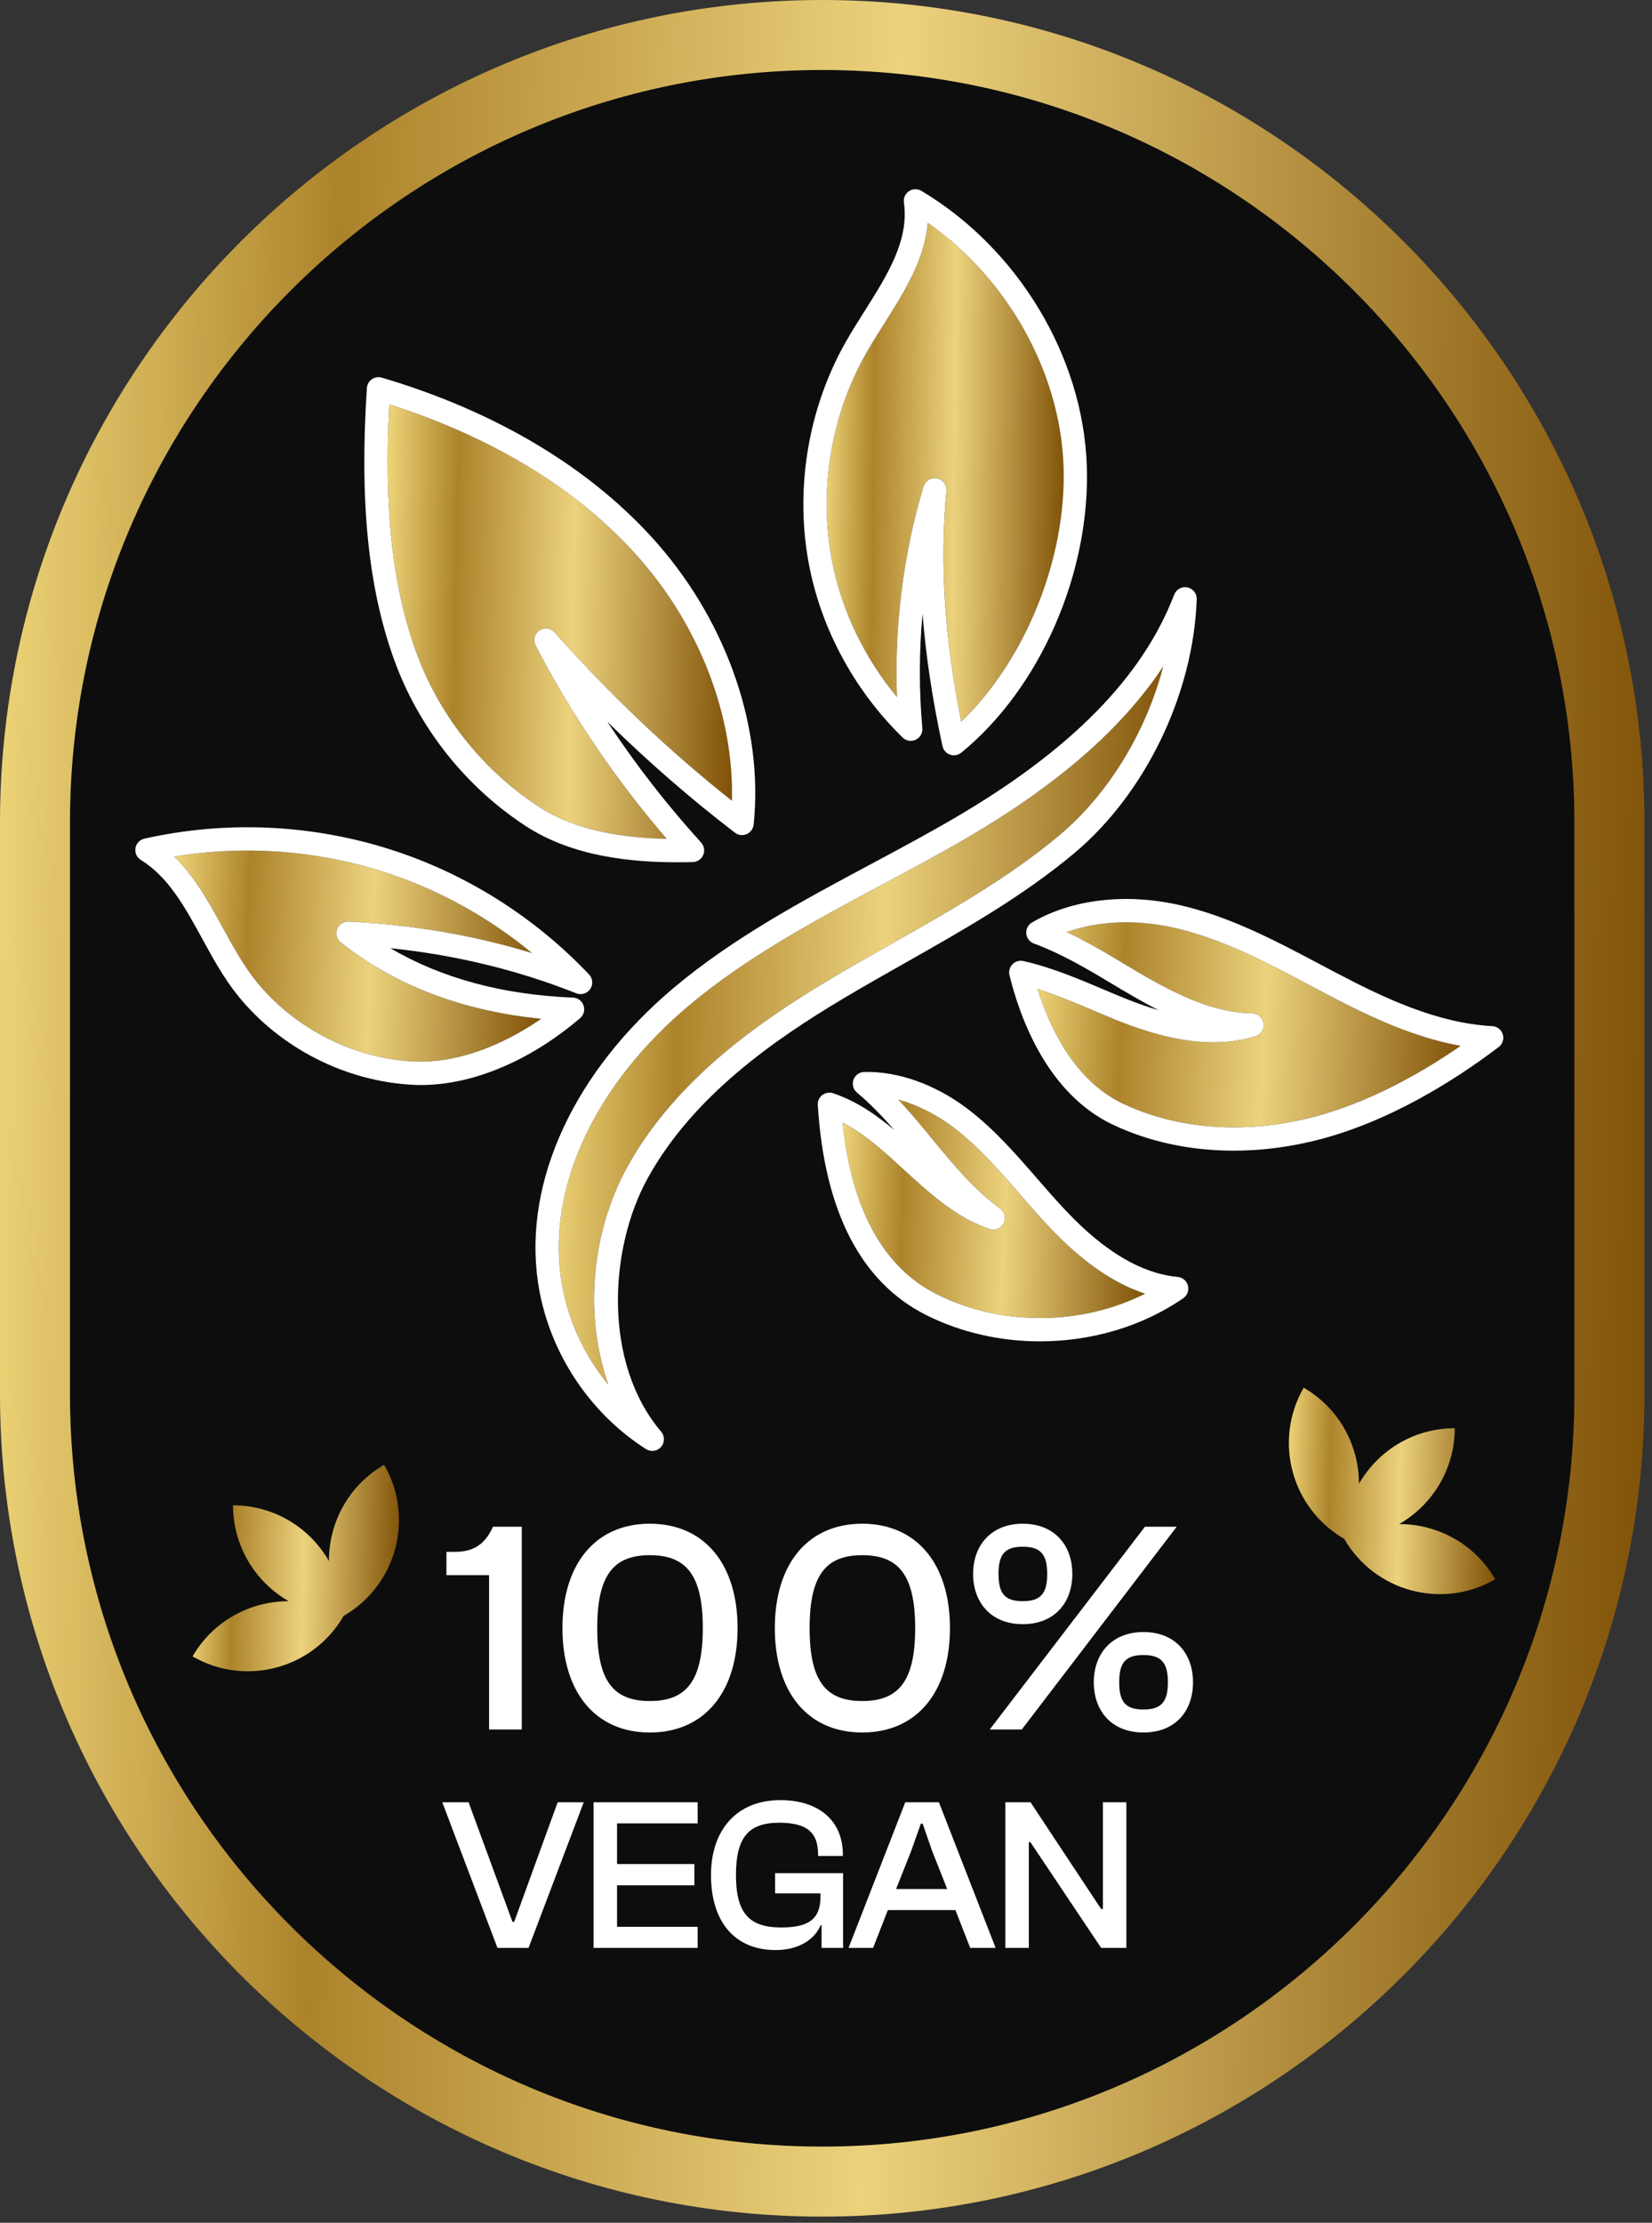
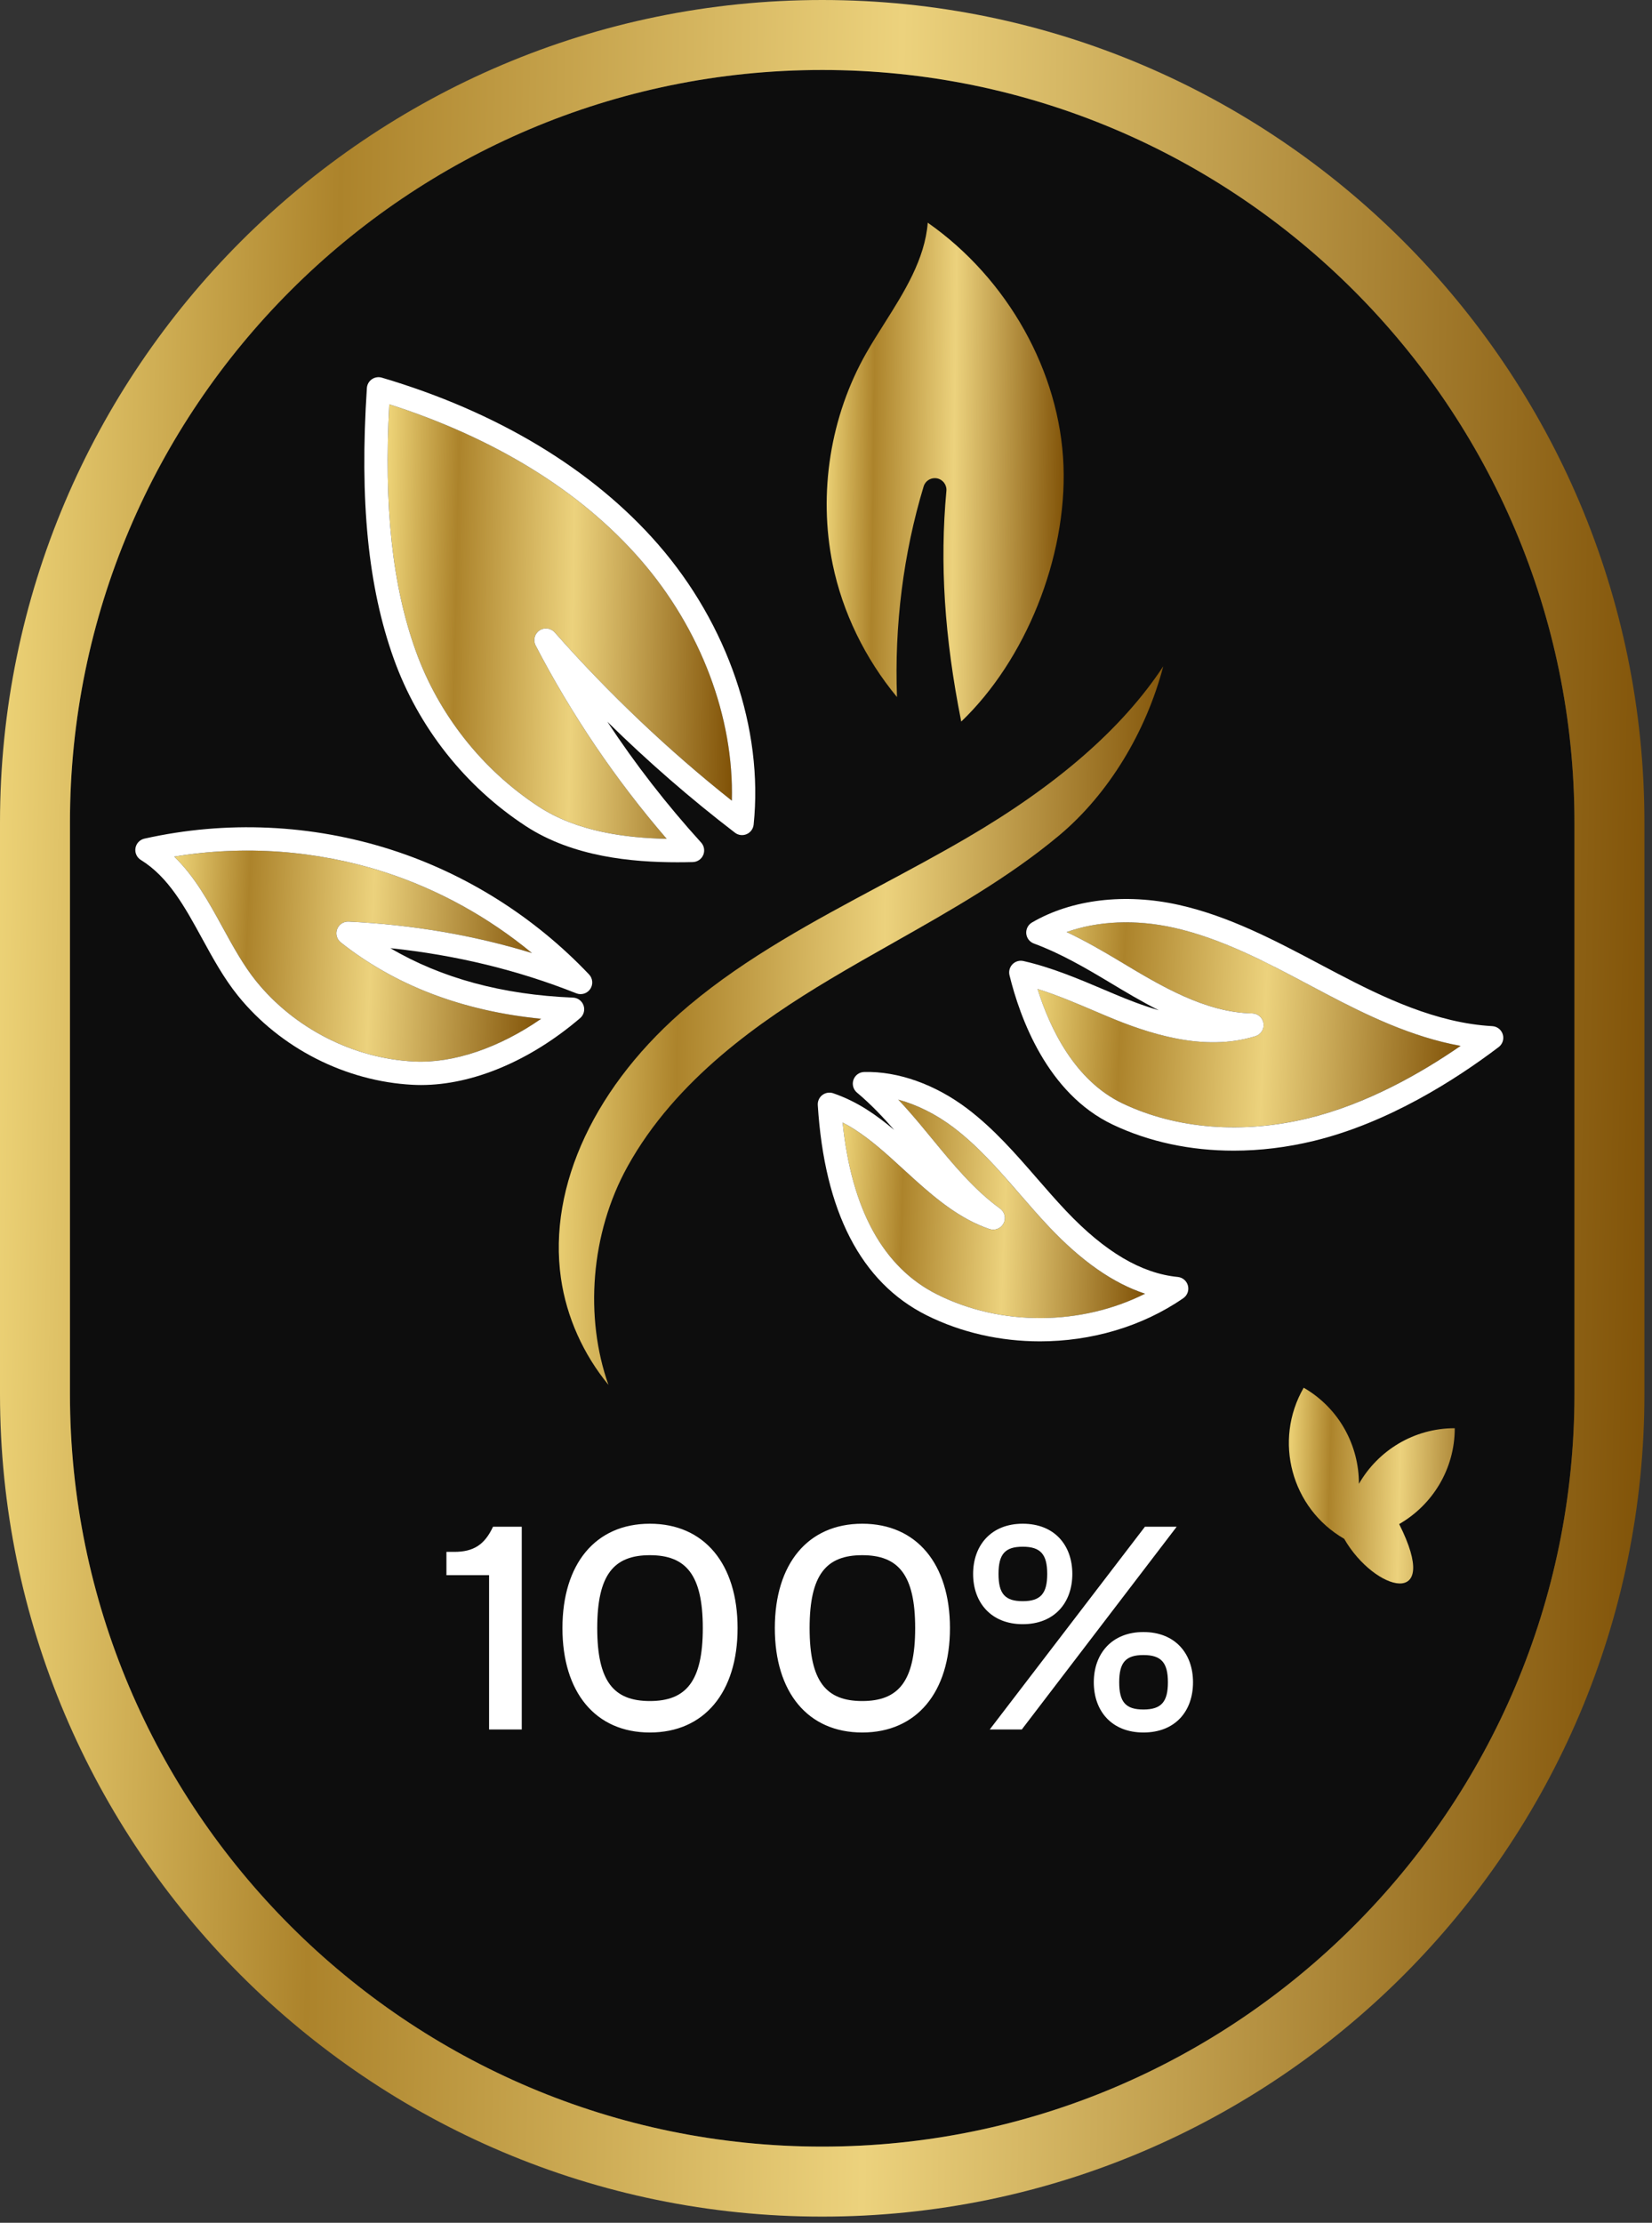
<svg xmlns="http://www.w3.org/2000/svg" fill="none" viewBox="0 0 142 191" height="191" width="142">
  <rect x="0" y="0" width="142" height="191" fill="#333333" stroke="none" />
  <path fill="#0D0D0D" d="M70.674 6.015C35.022 6.015 6.015 35.021 6.015 70.674V119.796C6.015 155.449 35.02 184.455 70.674 184.455C106.328 184.455 135.334 155.45 135.334 119.796V70.674C135.333 35.021 106.327 6.015 70.674 6.015Z" />
  <path fill="url(#paint0_linear_301_143)" d="M70.674 0C31.705 0 0 31.704 0 70.674V119.796C0 158.766 31.704 190.47 70.674 190.47C109.645 190.47 141.349 158.766 141.349 119.796V70.674C141.348 31.704 109.644 0 70.674 0ZM135.333 119.795C135.333 155.447 106.327 184.454 70.673 184.454C35.019 184.454 6.014 155.448 6.014 119.795V70.673C6.014 35.02 35.019 6.014 70.673 6.014C106.327 6.014 135.333 35.019 135.333 70.673V119.795Z" />
  <path fill="url(#paint1_linear_301_143)" d="M71.328 84.158C73.151 83.067 75.029 82.005 76.847 80.978C81.703 78.232 86.727 75.392 91.035 71.792C95.287 68.237 98.512 62.894 99.988 57.258C96.477 62.584 90.903 67.444 83.106 71.998C80.665 73.424 78.131 74.779 75.682 76.089C70.027 79.112 64.182 82.239 59.241 86.383C51.2 93.13 47.079 101.894 48.216 109.827C48.698 113.19 50.148 116.383 52.299 118.999C50.251 113.229 50.74 106.019 53.934 100.248C58.097 92.722 65.417 87.695 71.328 84.158Z" />
-   <path fill="white" d="M72.358 85.878C74.16 84.8 76.027 83.744 77.834 82.723C82.768 79.933 87.873 77.048 92.321 73.33C98.446 68.209 102.585 59.637 102.866 51.492C102.884 51.002 102.544 50.572 102.063 50.475C101.588 50.375 101.103 50.64 100.928 51.099C98.219 58.175 92.058 64.445 82.093 70.267C79.686 71.674 77.17 73.02 74.736 74.322C68.992 77.394 63.052 80.569 57.952 84.848C49.377 92.044 44.995 101.488 46.232 110.113C47.071 115.959 50.545 121.344 55.528 124.517C55.694 124.622 55.881 124.673 56.066 124.673C56.347 124.673 56.626 124.555 56.822 124.33C57.147 123.956 57.151 123.4 56.83 123.022C51.826 117.128 52.319 107.309 55.687 101.219C59.62 94.112 66.662 89.287 72.358 85.878ZM52.299 119C50.148 116.385 48.698 113.191 48.216 109.828C47.079 101.895 51.2 93.132 59.241 86.385C64.181 82.239 70.027 79.114 75.682 76.09C78.131 74.78 80.665 73.425 83.106 71.999C90.902 67.445 96.477 62.584 99.988 57.259C98.512 62.895 95.287 68.238 91.035 71.793C86.727 75.394 81.704 78.233 76.847 80.978C75.03 82.006 73.151 83.068 71.328 84.159C65.417 87.697 58.097 92.724 53.934 100.249C50.74 106.02 50.251 113.229 52.299 119Z" />
  <path fill="url(#paint2_linear_301_143)" d="M71.576 48.489C72.423 52.617 74.356 56.583 77.103 59.898C76.868 53.767 77.648 47.564 79.391 41.8C79.519 41.37 79.916 41.087 80.349 41.087C80.413 41.087 80.477 41.093 80.544 41.105C81.048 41.204 81.396 41.67 81.349 42.182C80.769 48.391 81.175 54.729 82.625 62.004C88.147 56.723 91.708 47.94 91.414 40.011C91.113 31.927 86.592 23.925 79.746 19.136C79.5 22.281 77.721 25.098 75.989 27.837C75.446 28.697 74.932 29.51 74.462 30.336C71.372 35.76 70.321 42.376 71.576 48.489Z" />
-   <path fill="white" d="M77.584 63.374C77.883 63.668 78.333 63.743 78.714 63.562C79.093 63.382 79.32 62.985 79.282 62.567C78.988 59.305 78.997 55.998 79.299 52.733C79.58 56.352 80.15 60.13 81.013 64.113C81.087 64.454 81.333 64.732 81.662 64.847C81.77 64.884 81.882 64.902 81.993 64.902C82.221 64.902 82.445 64.825 82.627 64.677C89.423 59.129 93.76 49.188 93.415 39.938C93.067 30.591 87.49 21.354 79.204 16.402C78.872 16.203 78.457 16.213 78.134 16.427C77.813 16.641 77.643 17.02 77.697 17.403C78.157 20.655 76.28 23.624 74.293 26.77C73.76 27.612 73.212 28.482 72.718 29.347C69.392 35.187 68.26 42.312 69.612 48.894C70.721 54.295 73.552 59.439 77.584 63.374ZM75.988 27.84C77.72 25.1 79.5 22.283 79.745 19.139C86.591 23.927 91.112 31.929 91.413 40.013C91.707 47.942 88.145 56.725 82.624 62.007C81.174 54.731 80.768 48.392 81.348 42.184C81.395 41.672 81.047 41.206 80.543 41.107C80.477 41.094 80.413 41.089 80.348 41.089C79.915 41.089 79.519 41.372 79.389 41.802C77.647 47.566 76.868 53.769 77.102 59.9C74.354 56.586 72.422 52.619 71.575 48.491C70.32 42.379 71.371 35.762 74.46 30.34C74.93 29.512 75.445 28.7 75.988 27.84Z" />
  <path fill="url(#paint3_linear_301_143)" d="M46.289 69.303C49.62 71.48 53.844 72.006 57.305 72.078C52.894 66.966 49.109 61.386 46.041 55.463C45.808 55.015 45.946 54.462 46.364 54.176C46.781 53.889 47.347 53.96 47.681 54.339C52.379 59.653 57.494 64.511 62.906 68.803C63.101 61.65 60.236 54.029 55.046 48.079C49.915 42.197 42.471 37.602 33.46 34.743C32.987 43.532 33.715 50.289 35.736 55.929C37.69 61.386 41.437 66.135 46.289 69.303Z" />
  <path fill="white" d="M45.193 70.983C49.257 73.637 54.34 74.093 58.22 74.093C58.681 74.093 59.126 74.087 59.549 74.076C59.942 74.067 60.293 73.83 60.447 73.469C60.601 73.109 60.531 72.691 60.267 72.4C57.304 69.137 54.608 65.665 52.207 62.019C55.699 65.448 59.367 68.638 63.174 71.553C63.461 71.774 63.845 71.821 64.18 71.677C64.513 71.533 64.742 71.221 64.78 70.86C65.631 62.648 62.556 53.639 56.556 46.761C50.948 40.331 42.74 35.382 32.819 32.451C32.529 32.365 32.212 32.416 31.962 32.59C31.711 32.764 31.555 33.043 31.535 33.347C30.901 43.041 31.635 50.431 33.848 56.607C35.948 62.47 39.978 67.576 45.193 70.983ZM33.46 34.743C42.471 37.602 49.915 42.197 55.046 48.079C60.236 54.029 63.101 61.65 62.906 68.803C57.494 64.511 52.379 59.653 47.681 54.339C47.347 53.96 46.781 53.889 46.364 54.176C45.946 54.463 45.808 55.015 46.041 55.464C49.109 61.386 52.894 66.966 57.305 72.078C53.843 72.006 49.62 71.48 46.289 69.303C41.438 66.135 37.69 61.385 35.736 55.931C33.715 50.29 32.987 43.532 33.46 34.743Z" />
  <path fill="url(#paint4_linear_301_143)" d="M35.584 91.215C38.969 91.385 42.922 90.038 46.516 87.543C39.725 86.869 33.943 84.666 29.294 80.98C28.953 80.709 28.826 80.249 28.979 79.841C29.131 79.433 29.52 79.173 29.965 79.192C35.451 79.457 40.733 80.363 45.726 81.893C41.97 78.794 37.66 76.421 33.052 74.938C27.213 73.059 21.006 72.607 14.974 73.607C16.741 75.312 17.955 77.532 19.14 79.695C20.017 81.299 20.924 82.956 22.024 84.316C25.306 88.37 30.375 90.949 35.584 91.215Z" />
  <path fill="white" d="M50.16 86.397C50.025 86.007 49.666 85.74 49.253 85.723C43.2 85.48 37.937 84.054 33.556 81.475C39.171 82.061 44.531 83.361 49.533 85.353C49.973 85.528 50.472 85.373 50.735 84.984C50.999 84.594 50.956 84.073 50.632 83.732C45.945 78.793 40.079 75.092 33.667 73.028C26.801 70.82 19.454 70.487 12.414 72.063C12.016 72.152 11.712 72.473 11.644 72.874C11.576 73.277 11.76 73.68 12.107 73.894C14.482 75.359 15.889 77.933 17.38 80.657C18.3 82.338 19.251 84.076 20.466 85.576C24.1 90.065 29.714 92.921 35.482 93.216C35.716 93.227 35.952 93.234 36.19 93.234C40.622 93.234 45.564 91.165 49.865 87.486C50.178 87.219 50.296 86.786 50.16 86.397ZM14.974 73.607C21.006 72.606 27.213 73.059 33.052 74.938C37.66 76.421 41.971 78.794 45.726 81.894C40.733 80.364 35.451 79.457 29.966 79.192C29.52 79.173 29.131 79.434 28.979 79.842C28.825 80.249 28.953 80.709 29.294 80.98C33.943 84.666 39.725 86.869 46.516 87.543C42.922 90.038 38.971 91.385 35.584 91.215C30.375 90.95 25.306 88.37 22.023 84.317C20.923 82.958 20.016 81.3 19.139 79.697C17.955 77.533 16.741 75.313 14.974 73.607Z" />
  <path fill="url(#paint5_linear_301_143)" d="M125.547 89.868C121.336 89.112 117.43 87.206 114.013 85.417L112.502 84.619C108.794 82.655 104.959 80.624 100.889 79.715C97.613 78.981 94.372 79.128 91.683 80.088C93.319 80.861 94.876 81.774 96.36 82.664C99.748 84.698 103.586 87.002 107.632 87.076C108.125 87.085 108.536 87.451 108.606 87.937C108.674 88.424 108.379 88.89 107.91 89.035C103.463 90.411 98.694 88.817 95.037 87.274L94.213 86.925C92.567 86.227 90.879 85.509 89.183 84.982C90.228 88.326 92.36 92.853 96.506 94.823C101.127 97.019 106.803 97.464 112.488 96.079C117.461 94.868 122.081 92.261 125.547 89.868Z" />
  <path fill="white" d="M129.173 88.883C129.051 88.48 128.689 88.198 128.269 88.175C123.46 87.912 118.869 85.697 114.944 83.641L113.44 82.848C109.616 80.822 105.661 78.727 101.326 77.757C96.719 76.727 92.119 77.275 88.708 79.267C88.372 79.462 88.181 79.834 88.214 80.222C88.249 80.608 88.503 80.941 88.867 81.074C91.125 81.904 93.297 83.165 95.328 84.384C96.684 85.198 98.109 86.054 99.602 86.808C98.263 86.418 96.98 85.92 95.817 85.429L94.998 85.082C92.733 84.121 90.393 83.127 87.967 82.58C87.628 82.503 87.274 82.608 87.031 82.856C86.788 83.104 86.691 83.46 86.772 83.797C87.665 87.442 90.007 93.956 95.647 96.636C98.773 98.121 102.329 98.875 106.044 98.875C108.313 98.875 110.638 98.594 112.963 98.028C119.334 96.474 125.102 92.791 128.818 89.975C129.155 89.722 129.297 89.286 129.173 88.883ZM96.508 94.825C92.362 92.855 90.231 88.327 89.185 84.983C90.88 85.51 92.569 86.228 94.215 86.927L95.04 87.276C98.697 88.819 103.465 90.412 107.912 89.037C108.382 88.891 108.677 88.425 108.608 87.938C108.538 87.451 108.126 87.086 107.634 87.077C103.588 87.003 99.749 84.699 96.362 82.665C94.88 81.775 93.321 80.862 91.685 80.089C94.374 79.129 97.615 78.983 100.891 79.716C104.96 80.626 108.796 82.657 112.504 84.62L114.015 85.418C117.431 87.207 121.339 89.113 125.55 89.87C122.083 92.262 117.464 94.869 112.492 96.081C106.805 97.465 101.13 97.02 96.508 94.825Z" />
  <path fill="url(#paint6_linear_301_143)" d="M90.197 105.447C89.313 104.514 88.46 103.531 87.634 102.583C85.797 100.47 84.062 98.474 81.94 96.866C80.454 95.74 78.818 94.927 77.207 94.489C77.936 95.257 78.583 96.011 79.132 96.667C79.459 97.058 79.784 97.452 80.109 97.847C81.885 100.003 83.722 102.233 85.958 103.849C86.361 104.139 86.49 104.68 86.263 105.12C86.037 105.561 85.521 105.769 85.051 105.611C82.566 104.77 80.493 103.034 78.746 101.472C78.373 101.139 78.002 100.8 77.632 100.461C76.233 99.179 74.911 97.969 73.394 97.01C73.076 96.81 72.754 96.625 72.427 96.459C73.198 103.946 75.919 108.907 80.531 111.218C86.062 113.989 92.965 113.913 98.426 111.169C95.694 110.272 92.979 108.382 90.197 105.447Z" />
  <path fill="white" d="M101.238 109.727C98.107 109.421 94.972 107.57 91.652 104.068C90.797 103.166 89.959 102.201 89.147 101.268C87.324 99.17 85.439 97.001 83.151 95.268C80.405 93.187 77.187 92.035 74.279 92.115C73.862 92.125 73.496 92.394 73.359 92.788C73.221 93.181 73.343 93.619 73.663 93.886C74.87 94.894 75.961 96.056 76.862 97.093C76.105 96.458 75.315 95.852 74.467 95.316C73.553 94.739 72.595 94.276 71.619 93.942C71.306 93.833 70.954 93.891 70.686 94.094C70.42 94.296 70.273 94.62 70.293 94.954C70.869 104.12 74.011 110.196 79.633 113.012C82.642 114.519 86.019 115.26 89.391 115.26C93.778 115.26 98.158 114.006 101.71 111.553C102.057 111.313 102.216 110.884 102.111 110.476C102.005 110.066 101.656 109.768 101.238 109.727ZM80.532 111.217C75.921 108.907 73.199 103.946 72.428 96.458C72.755 96.624 73.077 96.809 73.395 97.008C74.912 97.968 76.234 99.178 77.633 100.459C78.003 100.798 78.373 101.137 78.748 101.471C80.494 103.033 82.567 104.769 85.052 105.61C85.522 105.769 86.038 105.559 86.264 105.119C86.492 104.678 86.362 104.138 85.959 103.848C83.723 102.233 81.886 100.003 80.11 97.846C79.785 97.452 79.46 97.057 79.133 96.666C78.584 96.01 77.937 95.256 77.208 94.487C78.819 94.926 80.454 95.738 81.941 96.865C84.063 98.473 85.797 100.469 87.635 102.582C88.461 103.531 89.314 104.513 90.198 105.446C92.98 108.38 95.695 110.271 98.428 111.166C92.965 113.912 86.064 113.988 80.532 111.217Z" />
  <path fill="white" d="M44.848 148.611H42.04V135.351H38.374V133.349H39.05C40.688 133.349 41.65 132.751 42.378 131.191H44.848V148.611ZM55.86 148.871C51.18 148.871 48.346 145.413 48.346 139.901C48.346 134.389 51.18 130.931 55.86 130.931C60.54 130.931 63.4 134.389 63.4 139.901C63.4 145.413 60.54 148.871 55.86 148.871ZM55.86 146.167C58.954 146.167 60.41 144.503 60.41 139.901C60.41 135.299 58.954 133.635 55.86 133.635C52.766 133.635 51.336 135.299 51.336 139.901C51.336 144.503 52.766 146.167 55.86 146.167ZM74.115 148.871C69.435 148.871 66.601 145.413 66.601 139.901C66.601 134.389 69.435 130.931 74.115 130.931C78.795 130.931 81.655 134.389 81.655 139.901C81.655 145.413 78.795 148.871 74.115 148.871ZM74.115 146.167C77.209 146.167 78.665 144.503 78.665 139.901C78.665 135.299 77.209 133.635 74.115 133.635C71.021 133.635 69.591 135.299 69.591 139.901C69.591 144.503 71.021 146.167 74.115 146.167ZM87.909 139.563C85.205 139.563 83.645 137.717 83.645 135.247C83.645 132.777 85.205 130.931 87.909 130.931C90.639 130.931 92.173 132.777 92.173 135.247C92.173 137.717 90.639 139.563 87.909 139.563ZM87.831 148.611H85.075L98.413 131.191H101.143L87.831 148.611ZM87.909 137.587C89.443 137.587 90.015 136.937 90.015 135.247C90.015 133.557 89.443 132.907 87.909 132.907C86.375 132.907 85.829 133.557 85.829 135.247C85.829 136.937 86.375 137.587 87.909 137.587ZM98.283 148.871C95.579 148.871 94.019 147.051 94.019 144.555C94.019 142.085 95.579 140.239 98.283 140.239C101.013 140.239 102.547 142.085 102.547 144.555C102.547 147.051 101.013 148.871 98.283 148.871ZM98.283 146.895C99.817 146.895 100.389 146.245 100.389 144.555C100.389 142.865 99.817 142.215 98.283 142.215C96.749 142.215 96.203 142.865 96.203 144.555C96.203 146.245 96.749 146.895 98.283 146.895Z" />
-   <path fill="white" d="M45.432 167.38H42.761L38.018 154.868H40.278L44.05 165.139H44.199L47.934 154.868H50.175L45.432 167.38ZM59.966 167.38H51.021V154.868H59.966V156.68H53.038V160.172H59.685V162.002H53.038V165.568H59.966V167.38ZM66.678 167.566C63.13 167.566 61.114 165.101 61.114 161.124C61.114 157.221 63.354 154.682 67.07 154.682C70.413 154.682 72.448 156.474 72.448 159.35V159.481H70.32V159.35C70.32 157.464 69.367 156.624 66.977 156.624C64.344 156.624 63.261 157.875 63.261 161.124C63.261 164.373 64.381 165.624 67.145 165.624C69.442 165.624 70.525 164.952 70.525 162.991V162.693H66.622V160.956H72.467V167.38H70.618V165.419H70.544C70.077 166.558 68.77 167.566 66.678 167.566ZM75.048 167.38H72.938L77.812 154.868H80.706L85.58 167.38H83.395L82.125 164.13H76.318L75.048 167.38ZM78.335 159.014L77.028 162.319H81.416L80.109 159.014L79.306 156.698H79.156L78.335 159.014ZM88.433 167.38H86.417V154.868H88.583L93.326 162.039L94.651 164.037H94.801V154.868H96.818V167.38H94.651L89.927 160.321L88.564 158.286H88.433V167.38Z" />
-   <path fill="url(#paint7_linear_301_143)" d="M28.272 134.128C26.632 131.275 23.56 129.35 20.033 129.35C20.033 132.877 21.958 135.948 24.811 137.589C21.52 137.583 18.317 139.281 16.553 142.334C21.099 144.96 26.913 143.402 29.538 138.855C34.084 136.229 35.642 130.416 33.018 125.869C29.963 127.635 28.267 130.837 28.272 134.128Z" />
-   <path fill="url(#paint8_linear_301_143)" d="M116.808 127.501C118.448 124.649 121.52 122.724 125.046 122.724C125.046 126.251 123.121 129.321 120.268 130.962C123.559 130.957 126.762 132.654 128.526 135.708C123.98 138.333 118.166 136.775 115.541 132.228C110.995 129.603 109.437 123.79 112.061 119.243C115.116 121.008 116.813 124.211 116.808 127.501Z" />
+   <path fill="url(#paint8_linear_301_143)" d="M116.808 127.501C118.448 124.649 121.52 122.724 125.046 122.724C125.046 126.251 123.121 129.321 120.268 130.962C123.98 138.333 118.166 136.775 115.541 132.228C110.995 129.603 109.437 123.79 112.061 119.243C115.116 121.008 116.813 124.211 116.808 127.501Z" />
  <defs>
    <linearGradient gradientUnits="userSpaceOnUse" y2="192.76" x2="-4.934" y1="195.472" x1="140.698" id="paint0_linear_301_143">
      <stop stop-color="#805207" />
      <stop stop-color="#ECD27D" offset="0.458" />
      <stop stop-color="#AC832B" offset="0.788" />
      <stop stop-color="#F2D97D" offset="1" />
    </linearGradient>
    <linearGradient gradientUnits="userSpaceOnUse" y2="119.49" x2="46.222" y1="120.62" x1="99.749" id="paint1_linear_301_143">
      <stop stop-color="#805207" />
      <stop stop-color="#ECD27D" offset="0.458" />
      <stop stop-color="#AC832B" offset="0.788" />
      <stop stop-color="#F2D97D" offset="1" />
    </linearGradient>
    <linearGradient gradientUnits="userSpaceOnUse" y2="62.88" x2="70.343" y1="63.13" x1="91.337" id="paint2_linear_301_143">
      <stop stop-color="#805207" />
      <stop stop-color="#ECD27D" offset="0.458" />
      <stop stop-color="#AC832B" offset="0.788" />
      <stop stop-color="#F2D97D" offset="1" />
    </linearGradient>
    <linearGradient gradientUnits="userSpaceOnUse" y2="72.452" x2="32.29" y1="73.058" x1="62.779" id="paint3_linear_301_143">
      <stop stop-color="#805207" />
      <stop stop-color="#ECD27D" offset="0.458" />
      <stop stop-color="#AC832B" offset="0.788" />
      <stop stop-color="#F2D97D" offset="1" />
    </linearGradient>
    <linearGradient gradientUnits="userSpaceOnUse" y2="90.29" x2="13.923" y1="91.706" x1="46.371" id="paint4_linear_301_143">
      <stop stop-color="#805207" />
      <stop stop-color="#ECD27D" offset="0.458" />
      <stop stop-color="#AC832B" offset="0.788" />
      <stop stop-color="#F2D97D" offset="1" />
    </linearGradient>
    <linearGradient gradientUnits="userSpaceOnUse" y2="95.396" x2="88.001" y1="97.332" x1="125.38" id="paint5_linear_301_143">
      <stop stop-color="#805207" />
      <stop stop-color="#ECD27D" offset="0.458" />
      <stop stop-color="#AC832B" offset="0.788" />
      <stop stop-color="#F2D97D" offset="1" />
    </linearGradient>
    <linearGradient gradientUnits="userSpaceOnUse" y2="112.825" x2="71.542" y1="113.755" x1="98.306" id="paint6_linear_301_143">
      <stop stop-color="#805207" />
      <stop stop-color="#ECD27D" offset="0.458" />
      <stop stop-color="#AC832B" offset="0.788" />
      <stop stop-color="#F2D97D" offset="1" />
    </linearGradient>
    <linearGradient gradientUnits="userSpaceOnUse" y2="143.617" x2="15.939" y1="144.075" x1="34.211" id="paint7_linear_301_143">
      <stop stop-color="#805207" />
      <stop stop-color="#ECD27D" offset="0.458" />
      <stop stop-color="#AC832B" offset="0.788" />
      <stop stop-color="#F2D97D" offset="1" />
    </linearGradient>
    <linearGradient gradientUnits="userSpaceOnUse" y2="136.99" x2="110.172" y1="137.449" x1="128.444" id="paint8_linear_301_143">
      <stop stop-color="#805207" />
      <stop stop-color="#ECD27D" offset="0.458" />
      <stop stop-color="#AC832B" offset="0.788" />
      <stop stop-color="#F2D97D" offset="1" />
    </linearGradient>
  </defs>
</svg>